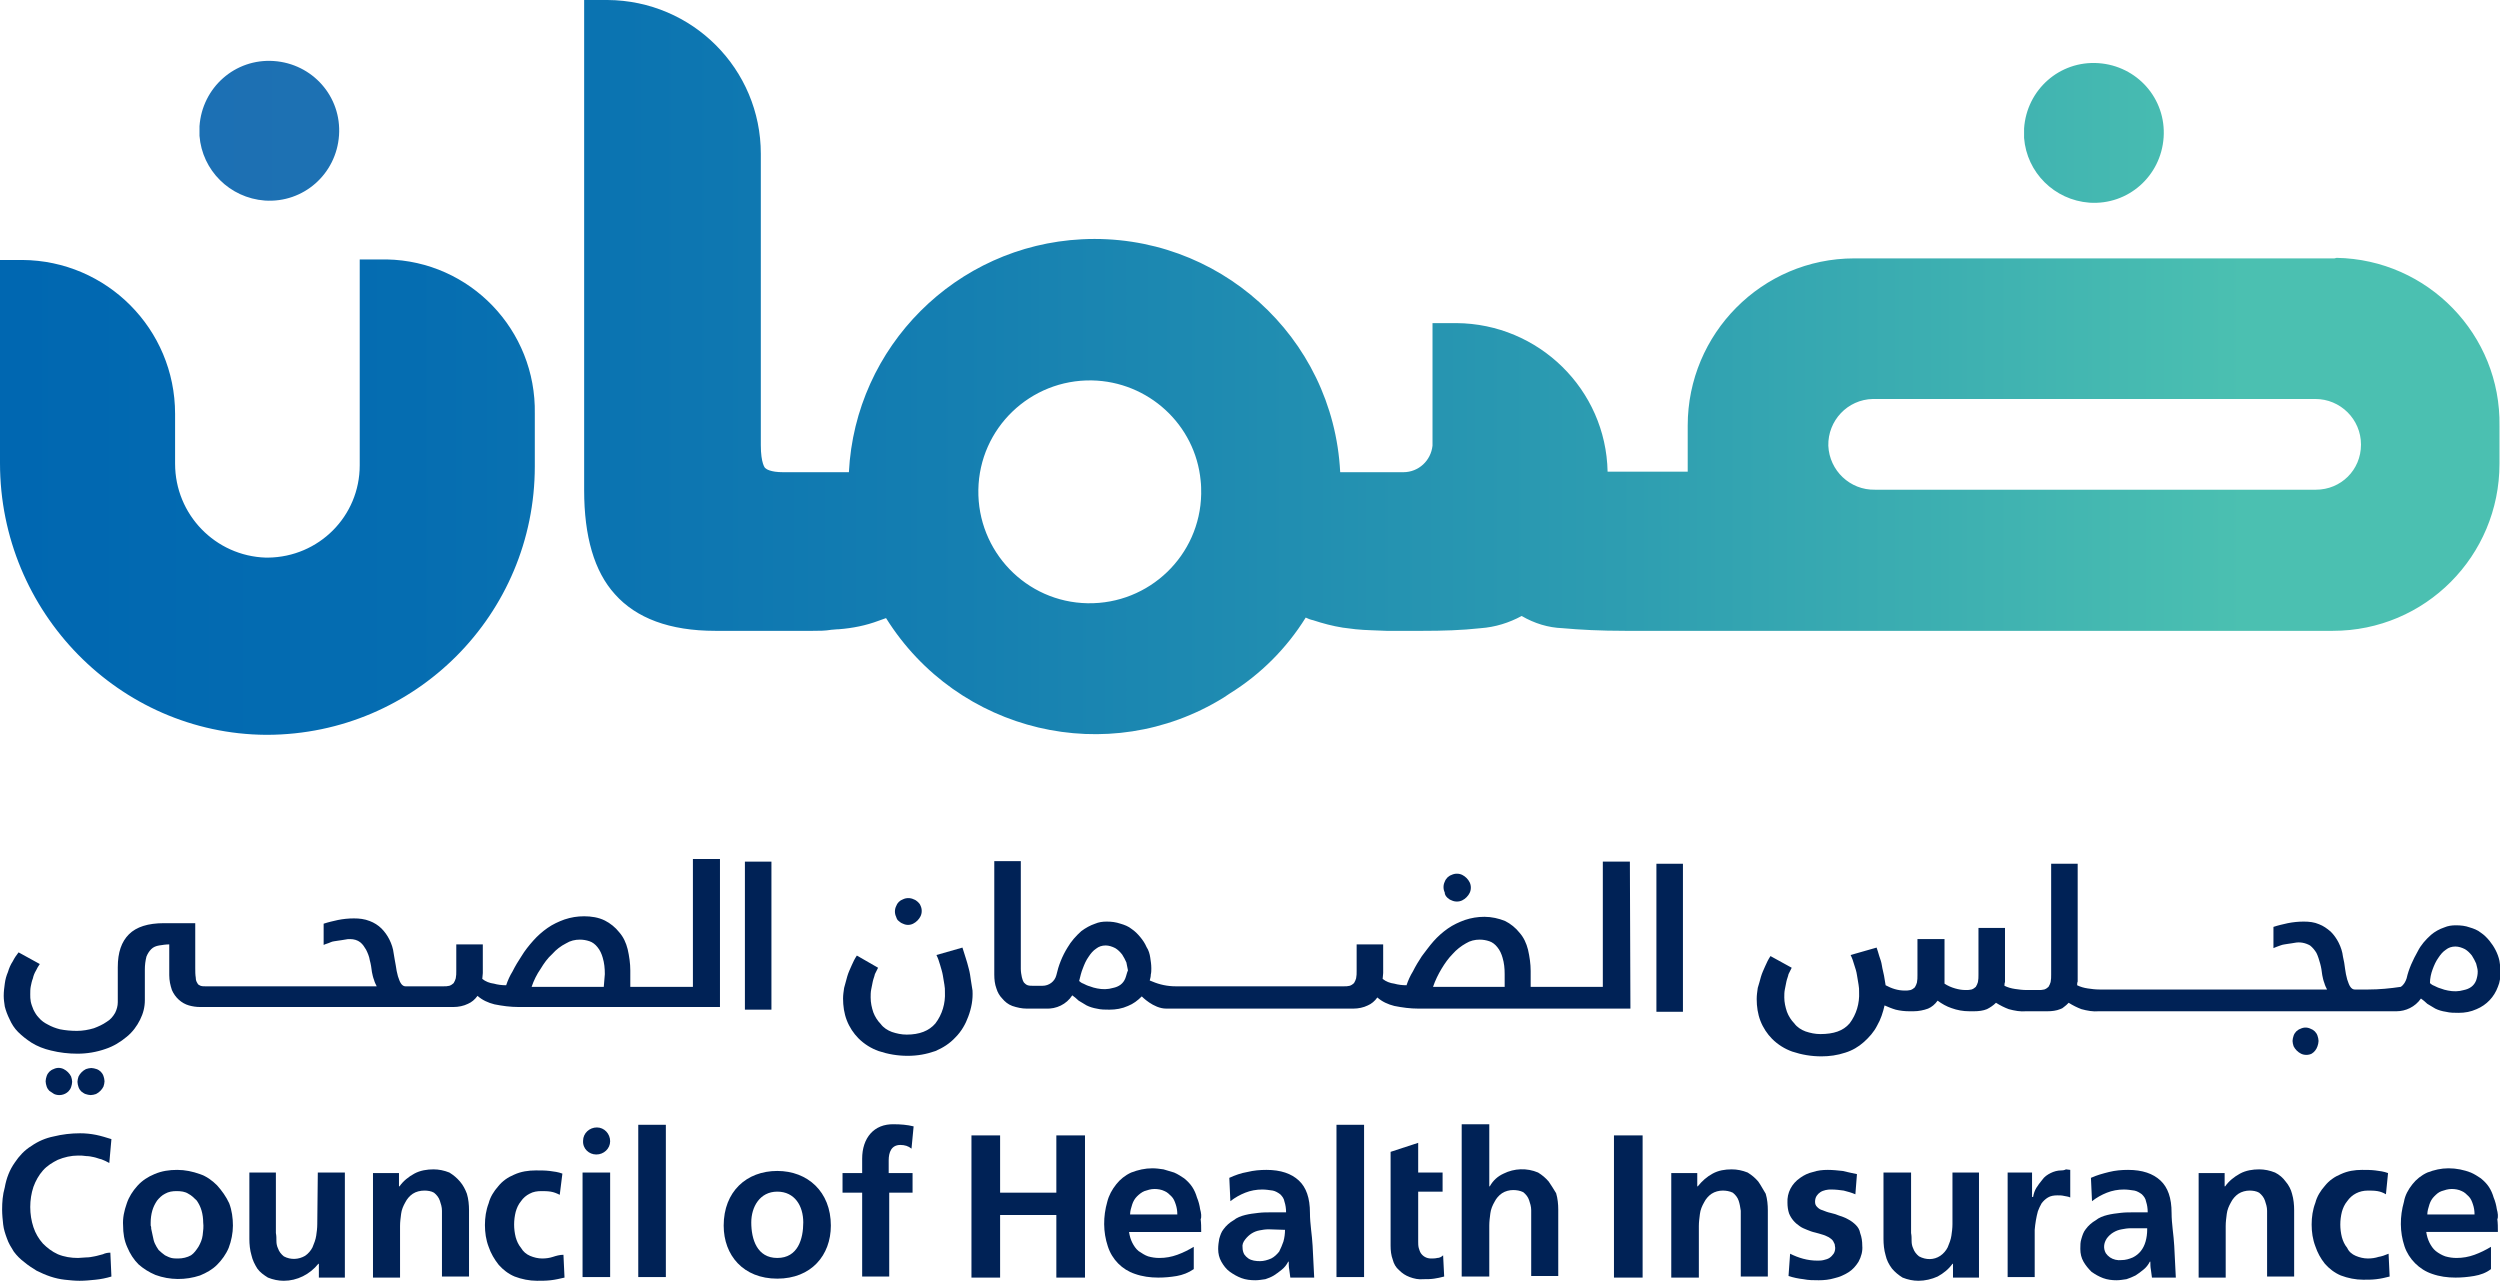
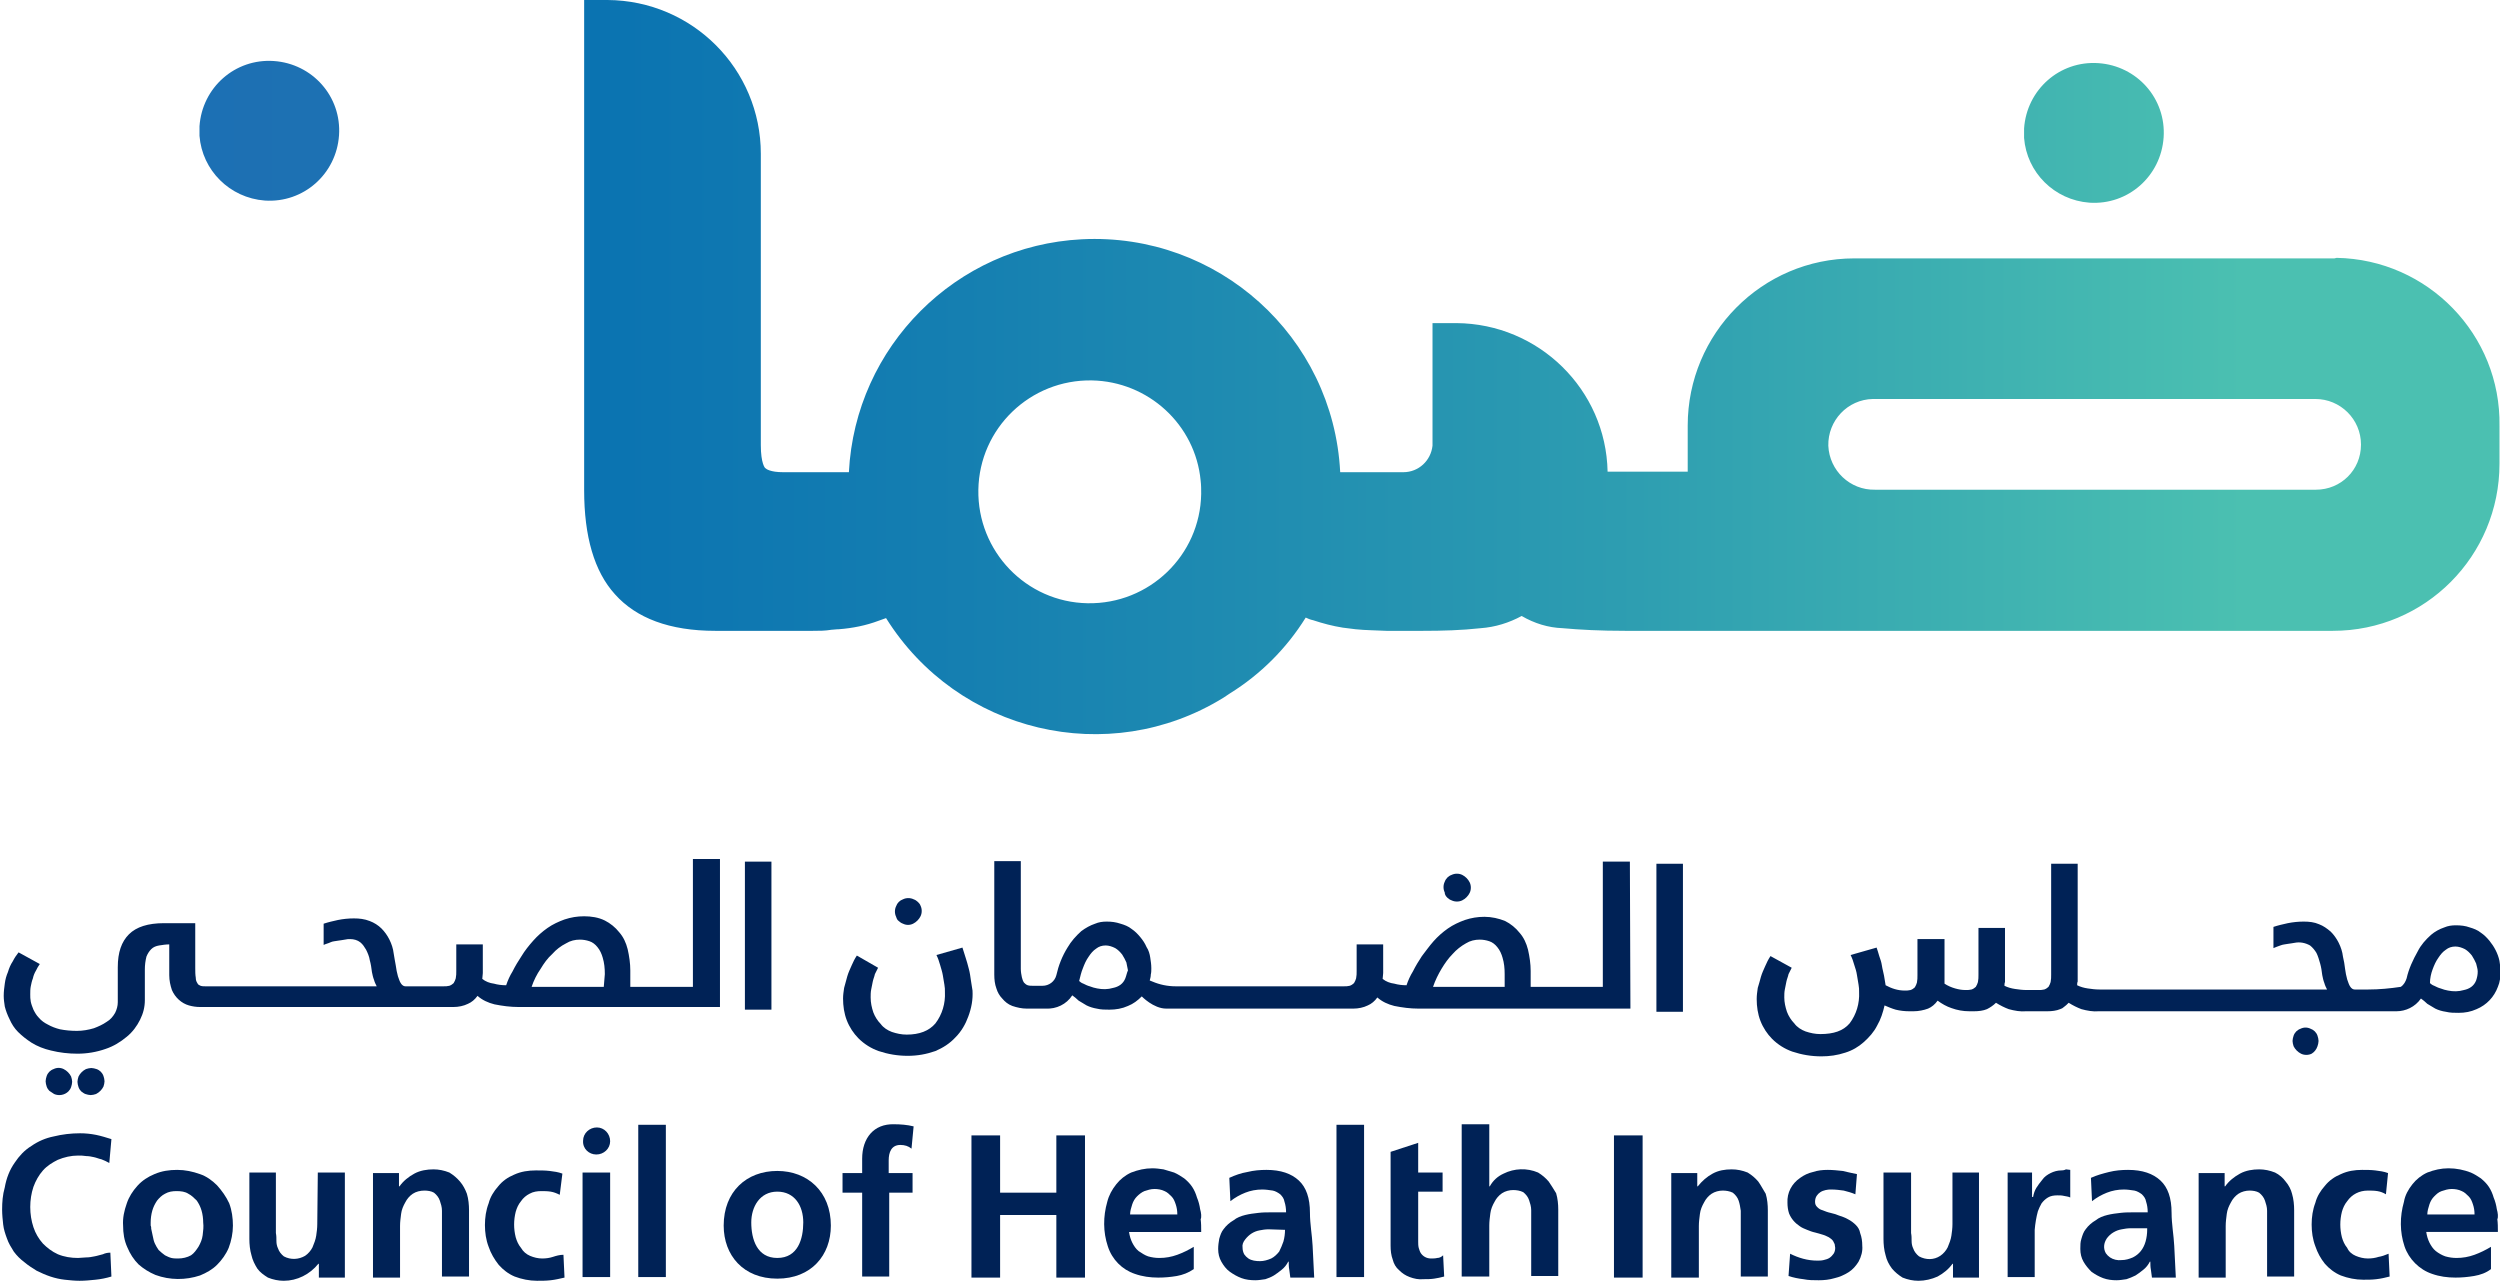
<svg xmlns="http://www.w3.org/2000/svg" version="1.1" id="Layer_1" x="0px" y="0px" viewBox="0 0 471.2 241.4" style="enable-background:new 0 0 471.2 241.4;" xml:space="preserve">
  <style type="text/css">
	.st0{fill:url(#SVGID_1_);}
	.st1{fill:#002256;}
	.st2{fill:url(#SVGID_00000035511777181726976270000012330510959132129927_);}
	.st3{fill:url(#SVGID_00000047041782894979132130000018275456102054620041_);}
	.st4{fill:url(#SVGID_00000047029227772024618100000010117849458395863442_);}
</style>
  <g>
    <linearGradient id="SVGID_1_" gradientUnits="userSpaceOnUse" x1="-3.22" y1="7860.901" x2="470.49" y2="7860.901" gradientTransform="matrix(1 0 0 -1 0 7885.959)">
      <stop offset="1.000000e-02" style="stop-color:#0067B1" />
      <stop offset="0.17" style="stop-color:#056DB1" />
      <stop offset="0.39" style="stop-color:#157FB1" />
      <stop offset="0.65" style="stop-color:#2D9DB1" />
      <stop offset="0.9" style="stop-color:#4BC0B1" />
    </linearGradient>
    <path class="st0" d="M393.8,38.2c7.3,0.5,13.5-5,14-12.3s-5-13.5-12.3-14c-7.3-0.5-13.5,5-14,12.3c0,0,0,0,0,0V26   C382,32.5,387.2,37.7,393.8,38.2z" />
    <path class="st1" d="M199.1,224.8h-10.6V214h-5.4v26.8h5.4V229h10.6v11.8h5.4V214h-5.4V224.8z" />
    <path class="st1" d="M226.2,227.9c-0.1-0.7-0.3-1.5-0.6-2.2c-0.2-0.7-0.5-1.4-0.9-2c-0.4-0.6-0.9-1.1-1.5-1.6   c-0.6-0.4-1.2-0.8-1.9-1.1c-0.7-0.2-1.3-0.4-2-0.6c-0.7-0.1-1.4-0.2-2.1-0.2c-1.4,0-2.7,0.3-4,0.8c-1.1,0.5-2.1,1.3-2.8,2.2   c-0.8,1-1.4,2.1-1.7,3.3c-0.8,2.8-0.8,5.7,0.1,8.4c0.8,2.5,2.7,4.4,5.1,5.2c1.4,0.5,2.9,0.7,4.4,0.7c1.2,0,2.3-0.1,3.5-0.3   c1.1-0.2,2.2-0.6,3.2-1.3v-4.2c-1,0.6-2,1.1-3.1,1.5c-1.1,0.4-2.2,0.6-3.4,0.6c-0.7,0-1.4-0.1-2.1-0.3c-0.6-0.2-1.2-0.6-1.8-1   c-0.5-0.4-0.9-1-1.2-1.6c-0.3-0.6-0.5-1.3-0.6-2h13.6v-0.2c0-0.7,0-1.4-0.1-2.2C226.5,229.4,226.4,228.6,226.2,227.9z M213,228.9   c0-0.6,0.2-1.3,0.4-1.9c0.2-0.6,0.5-1.1,0.9-1.5c0.4-0.4,0.9-0.8,1.4-1c0.6-0.2,1.2-0.4,1.9-0.4c0.6,0,1.3,0.1,1.9,0.4   c0.5,0.2,0.9,0.6,1.3,1c0.4,0.4,0.6,0.9,0.8,1.5c0.2,0.6,0.3,1.2,0.3,1.9L213,228.9z" />
    <path class="st1" d="M246.9,228.6c0-2.8-0.7-4.8-2.1-6.1s-3.4-2-6.1-2c-1.2,0-2.4,0.1-3.6,0.4c-1.2,0.2-2.3,0.6-3.4,1.1l0.2,4.4   c0.9-0.7,1.8-1.2,2.8-1.6c1-0.4,2.1-0.6,3.2-0.6c0.7,0,1.3,0.1,2,0.2c0.5,0.1,1,0.4,1.4,0.7c0.4,0.4,0.7,0.8,0.8,1.4   c0.2,0.6,0.3,1.3,0.3,2h-2.6c-0.9,0-1.8,0-2.6,0.1c-0.9,0.1-1.7,0.2-2.5,0.4c-0.8,0.2-1.6,0.5-2.2,1c-0.7,0.4-1.4,1-1.9,1.7   c-0.4,0.5-0.6,1.1-0.8,1.8c-0.1,0.6-0.2,1.2-0.2,1.9c0,0.9,0.2,1.7,0.6,2.4c0.4,0.7,0.9,1.4,1.6,1.9c0.7,0.5,1.4,0.9,2.2,1.2   c0.8,0.3,1.7,0.4,2.6,0.4c0.6,0,1.2-0.1,1.9-0.2c0.6-0.2,1.1-0.4,1.6-0.7c0.5-0.3,1-0.7,1.5-1.1c0.5-0.4,0.9-0.9,1.2-1.5h0.1   c0,0.5,0,1,0.1,1.5c0.1,0.5,0.1,1,0.2,1.5h4.5c-0.1-2-0.2-4-0.3-6S246.9,230.7,246.9,228.6z M242.2,231.8c0,0.7-0.1,1.5-0.3,2.2   c-0.2,0.6-0.5,1.3-0.8,1.9c-0.4,0.5-0.9,1-1.5,1.3c-0.7,0.3-1.4,0.5-2.1,0.5c-0.8,0-1.6-0.1-2.2-0.5c-0.3-0.2-0.6-0.5-0.8-0.8   c-0.2-0.4-0.3-0.8-0.3-1.2c-0.1-0.6,0.1-1.1,0.5-1.6c0.7-0.9,1.6-1.5,2.7-1.7c0.5-0.1,1.1-0.2,1.7-0.2L242.2,231.8L242.2,231.8   L242.2,231.8z" />
    <path class="st1" d="M257.1,212h-5.2v28.7h5.2V212z" />
    <path class="st1" d="M270.9,237.1c-0.4,0.1-0.8,0.1-1.2,0.1c-0.8,0-1.5-0.4-1.9-1c-0.2-0.3-0.3-0.7-0.4-1c-0.1-0.4-0.1-0.8-0.1-1.2   v-9.4h4.6V221h-4.6v-5.6l-5.2,1.7v17.7c0,0.9,0.1,1.8,0.4,2.6c0.2,0.8,0.6,1.5,1.2,2c0.6,0.6,1.2,1,2,1.3c0.8,0.3,1.7,0.5,2.6,0.4   c0.7,0,1.3,0,2-0.1c0.6-0.1,1.2-0.2,1.9-0.4l-0.2-4C271.7,236.9,271.3,237.1,270.9,237.1z" />
    <path class="st1" d="M291.9,222.7c-0.6-0.7-1.2-1.2-2-1.7c-2.1-0.9-4.5-0.8-6.5,0.2c-1.1,0.5-2,1.3-2.6,2.4h-0.1v-11.7h-5.2v28.7   h5.2V231c0-0.8,0.1-1.5,0.2-2.3c0.1-0.8,0.4-1.5,0.8-2.2c0.3-0.6,0.8-1.2,1.4-1.6c0.6-0.4,1.4-0.6,2.1-0.6c0.6,0,1.3,0.1,1.9,0.4   c0.5,0.4,0.9,0.9,1.1,1.5c0.2,0.6,0.4,1.2,0.4,1.9v12.4h5.1V228c0-1-0.1-2.1-0.4-3.1C292.8,224.1,292.4,223.4,291.9,222.7z" />
    <path class="st1" d="M309.6,214h-5.4v26.8h5.4V214z" />
    <path class="st1" d="M331.4,222.7c-0.6-0.7-1.2-1.2-2-1.7c-1-0.4-2-0.6-3-0.6c-1.3,0-2.5,0.2-3.6,0.8c-1.1,0.6-2,1.4-2.8,2.4h-0.1   v-2.5h-4.9v19.7h5.2v-9.7c0-0.8,0.1-1.5,0.2-2.3c0.1-0.8,0.4-1.5,0.8-2.2c0.3-0.6,0.8-1.2,1.4-1.6c0.6-0.4,1.4-0.6,2.1-0.6   c0.6,0,1.3,0.1,1.9,0.4c0.5,0.4,0.9,0.9,1.1,1.5c0.2,0.6,0.3,1.2,0.4,1.9v12.4h5.1v-12.5c0-1-0.1-2.1-0.4-3.1   C332.3,224.2,331.9,223.4,331.4,222.7z" />
    <path class="st1" d="M349.8,230.9c-0.4-0.4-0.9-0.8-1.5-1.1c-0.5-0.3-1.1-0.5-1.7-0.7c-0.5-0.2-1.1-0.4-1.6-0.5   c-0.5-0.1-1-0.3-1.5-0.5c-0.4-0.1-0.7-0.3-1-0.6c-0.3-0.3-0.4-0.6-0.4-1c0-0.4,0.1-0.8,0.3-1.1c0.2-0.3,0.4-0.5,0.7-0.7   c0.3-0.2,0.6-0.3,1-0.4c0.4-0.1,0.7-0.1,1.1-0.1c0.8,0,1.6,0.1,2.3,0.2c0.8,0.2,1.5,0.4,2.2,0.7l0.3-3.8c-0.9-0.2-1.9-0.4-2.7-0.6   c-0.9-0.1-1.9-0.2-2.8-0.2c-1,0-1.9,0.1-2.8,0.4c-0.9,0.2-1.7,0.6-2.4,1.1c-1.6,1.1-2.5,2.8-2.4,4.7c0,0.7,0.1,1.4,0.3,2   c0.4,1,1.1,1.8,2,2.4c0.4,0.3,0.9,0.5,1.4,0.7c0.5,0.2,1,0.4,1.5,0.5c0.5,0.1,1,0.3,1.4,0.4c0.4,0.1,0.8,0.3,1.2,0.5   c0.3,0.2,0.6,0.4,0.8,0.7l0.3,0.6c0,0.2,0.1,0.5,0.1,0.7c0,0.4-0.1,0.8-0.3,1.1c-0.2,0.3-0.5,0.6-0.8,0.8c-0.3,0.2-0.7,0.3-1.1,0.4   c-0.4,0.1-0.8,0.1-1.2,0.1c-1.8,0-3.5-0.5-5.1-1.3l-0.3,4.2c0.9,0.3,1.9,0.5,2.8,0.6c1,0.2,1.9,0.2,2.9,0.2c1,0,2-0.1,3-0.4   c0.9-0.2,1.8-0.6,2.6-1.1c0.8-0.5,1.4-1.2,1.9-2c0.5-0.9,0.8-2,0.7-3c0-0.8-0.1-1.6-0.4-2.4C350.5,231.8,350.2,231.3,349.8,230.9z" />
    <path class="st1" d="M368,230.7c0,0.8-0.1,1.5-0.2,2.2c-0.1,0.7-0.4,1.5-0.7,2.2c-0.3,0.6-0.8,1.2-1.4,1.6c-1.2,0.8-2.7,0.8-4,0.1   c-0.5-0.4-0.9-0.9-1.1-1.5c-0.2-0.4-0.3-0.9-0.3-1.4c0-0.5,0-1-0.1-1.5V221h-5.2v12.5c0,1,0.1,2.1,0.4,3.1c0.2,0.9,0.6,1.7,1.2,2.5   c0.6,0.7,1.2,1.2,2,1.7c1,0.4,2,0.6,3,0.6c1.2,0,2.5-0.3,3.6-0.8c1.1-0.6,2.1-1.4,2.8-2.4h0.1v2.6h4.9V221H368V230.7z" />
    <path class="st1" d="M388.5,220.6c-0.7,0-1.4,0.2-2,0.5c-0.6,0.3-1.2,0.7-1.6,1.3c-0.4,0.5-0.8,1-1.1,1.5c-0.3,0.5-0.5,1.1-0.6,1.7   H383V221h-4.6v19.7h5.1v-8.9c0.1-1.2,0.3-2.4,0.6-3.5c0.2-0.5,0.4-1,0.7-1.5c0.3-0.4,0.7-0.8,1.2-1.1c0.5-0.3,1.1-0.4,1.8-0.4   c0.4,0,0.8,0,1.2,0.1c0.4,0.1,0.8,0.1,1.2,0.3v-5.2c-0.3,0-0.5-0.1-0.8-0.1C389,220.6,388.7,220.6,388.5,220.6z" />
    <path class="st1" d="M409.3,228.6c0-2.8-0.7-4.8-2.1-6.1s-3.4-2-6.1-2c-1.2,0-2.4,0.1-3.6,0.4c-1.2,0.3-2.3,0.6-3.4,1.1l0.2,4.4   c0.9-0.7,1.8-1.2,2.8-1.6c1-0.4,2.1-0.6,3.2-0.6c0.7,0,1.3,0.1,2,0.2c0.5,0.1,1,0.4,1.4,0.7c0.4,0.4,0.7,0.8,0.8,1.4   c0.2,0.6,0.3,1.3,0.3,2h-2.5c-0.9,0-1.8,0-2.6,0.1c-0.9,0.1-1.7,0.2-2.5,0.4c-0.8,0.2-1.6,0.5-2.2,1c-0.7,0.4-1.4,1-1.9,1.7   c-0.4,0.5-0.6,1.1-0.8,1.8c-0.2,0.6-0.2,1.2-0.2,1.9c0,0.9,0.2,1.7,0.6,2.4c0.4,0.7,0.9,1.3,1.5,1.9c0.7,0.5,1.4,0.9,2.2,1.2   c0.8,0.3,1.7,0.4,2.5,0.4c0.6,0,1.2-0.1,1.9-0.2c0.6-0.2,1.1-0.4,1.7-0.7c0.5-0.3,1-0.7,1.5-1.1c0.5-0.4,0.9-0.9,1.2-1.5h0.1   c0,0.5,0,1,0.1,1.5c0.1,0.5,0.1,1,0.2,1.5h4.5c-0.1-2-0.2-4-0.3-6S409.3,230.7,409.3,228.6z M404.7,231.8c0,0.7-0.1,1.5-0.3,2.2   c-0.2,0.7-0.5,1.3-0.9,1.8c-0.4,0.5-0.9,0.9-1.5,1.2c-0.7,0.3-1.4,0.5-2.1,0.5c-0.8,0.1-1.6-0.1-2.2-0.5c-0.3-0.2-0.6-0.5-0.8-0.8   c-0.5-0.9-0.4-1.9,0.2-2.8c0.3-0.4,0.7-0.8,1.2-1.1c0.5-0.3,1-0.5,1.6-0.6c0.5-0.1,1.1-0.2,1.7-0.2h3.1L404.7,231.8L404.7,231.8z" />
    <path class="st1" d="M430.8,222.7c-0.5-0.7-1.2-1.3-2-1.7c-1-0.4-2-0.6-3-0.6c-1.2,0-2.5,0.2-3.6,0.8c-1.1,0.6-2.1,1.4-2.8,2.4   h-0.1v-2.5h-4.9v19.7h5.1v-9.7c0-0.8,0.1-1.5,0.2-2.3c0.1-0.8,0.4-1.5,0.8-2.2c0.3-0.6,0.8-1.2,1.4-1.6c0.6-0.4,1.4-0.6,2.1-0.6   c0.6,0,1.3,0.1,1.8,0.4c0.5,0.4,0.9,0.9,1.1,1.5c0.2,0.6,0.4,1.2,0.4,1.9v12.4h5.1v-12.5c0-1-0.1-2.1-0.4-3.1   C431.8,224.2,431.4,223.4,430.8,222.7z" />
    <path class="st1" d="M448.3,236.9c-0.6,0.2-1.3,0.3-2,0.3c-0.8,0-1.6-0.2-2.3-0.5c-0.7-0.3-1.3-0.8-1.6-1.5c-0.5-0.6-0.8-1.3-1-2   c-0.2-0.8-0.3-1.6-0.3-2.4c0-0.8,0.1-1.6,0.3-2.4c0.2-0.7,0.5-1.4,1-2c0.9-1.3,2.3-2,3.9-2c0.6,0,1.2,0,1.8,0.1   c0.6,0.1,1.1,0.3,1.6,0.6l0.4-4c-0.8-0.3-1.6-0.4-2.4-0.5c-0.8-0.1-1.7-0.1-2.5-0.1c-1.4,0-2.7,0.2-4,0.8c-1.2,0.5-2.2,1.2-3,2.2   c-0.8,0.9-1.5,2-1.8,3.2c-0.5,1.3-0.7,2.7-0.7,4.1c0,1.4,0.2,2.8,0.7,4.1c0.4,1.2,1,2.3,1.8,3.3c0.8,0.9,1.8,1.7,3,2.2   c1.3,0.5,2.8,0.8,4.2,0.8c0.9,0,1.7,0,2.5-0.1c0.9-0.1,1.7-0.3,2.5-0.5l-0.2-4.3C449.5,236.6,448.9,236.8,448.3,236.9z" />
    <path class="st1" d="M470.6,227.9c-0.1-0.7-0.3-1.5-0.6-2.2c-0.2-0.7-0.5-1.4-0.9-2c-0.4-0.6-0.9-1.1-1.5-1.6   c-0.6-0.4-1.2-0.8-1.9-1.1c-1.3-0.5-2.7-0.8-4.2-0.8c-1.4,0-2.7,0.3-4,0.8c-1.1,0.5-2.1,1.3-2.8,2.2c-0.8,1-1.4,2.1-1.6,3.3   c-0.8,2.8-0.8,5.7,0.1,8.4c0.4,1.2,1.1,2.3,2,3.2c0.9,0.9,2,1.6,3.2,2c1.4,0.5,2.9,0.7,4.4,0.7c1.2,0,2.3-0.1,3.5-0.3   c1.2-0.2,2.3-0.6,3.2-1.3v-4.2c-1,0.6-2,1.1-3.1,1.5c-1.1,0.4-2.2,0.6-3.4,0.6c-0.7,0-1.4-0.1-2.1-0.3c-0.6-0.2-1.3-0.6-1.8-1   c-0.5-0.4-0.9-1-1.2-1.6c-0.3-0.6-0.5-1.3-0.6-2h13.5v-0.2c0-0.7,0-1.4-0.1-2.2C470.9,229.4,470.8,228.6,470.6,227.9z M457.5,228.9   c0-0.6,0.2-1.3,0.4-1.9c0.2-0.6,0.5-1.1,0.9-1.5c0.4-0.4,0.8-0.8,1.4-1c0.6-0.2,1.2-0.4,1.9-0.4c0.6,0,1.3,0.1,1.9,0.4   c0.5,0.2,0.9,0.6,1.3,1c0.4,0.4,0.6,0.9,0.8,1.5c0.2,0.6,0.3,1.2,0.3,1.9H457.5z" />
    <path class="st1" d="M19.4,236.4c-0.5,0.1-1,0.3-1.6,0.4c-0.5,0.1-1,0.2-1.6,0.2c-0.5,0-1,0.1-1.5,0.1c-1.3,0-2.6-0.2-3.8-0.7   c-1.1-0.5-2-1.2-2.8-2c-0.8-0.9-1.4-1.9-1.8-3.1c-0.4-1.2-0.6-2.5-0.6-3.8c0-1.3,0.2-2.6,0.6-3.8c0.4-1.1,1-2.2,1.8-3.1   c0.8-0.9,1.8-1.5,2.8-2c1.2-0.5,2.5-0.8,3.8-0.8c0.5,0,1,0,1.6,0.1c0.5,0,0.9,0.1,1.4,0.2c0.5,0.1,0.9,0.3,1.4,0.4   c0.5,0.2,1,0.4,1.5,0.7l0.4-4.5c-1-0.3-1.9-0.6-2.9-0.8c-1-0.2-2-0.3-3-0.3c-1.7,0-3.4,0.2-5,0.6c-1.5,0.3-2.9,0.9-4.2,1.8   c-1.3,0.8-2.3,1.9-3.1,3.1c-1,1.4-1.6,3-1.9,4.7c-0.4,1.4-0.5,2.8-0.5,4.2c0,0.9,0.1,1.9,0.2,2.8c0.1,0.9,0.4,1.8,0.7,2.6   c0.3,0.9,0.8,1.7,1.3,2.5c0.6,0.8,1.2,1.4,2,2c0.7,0.6,1.5,1.1,2.3,1.6c0.8,0.4,1.7,0.8,2.6,1.1c0.9,0.3,1.8,0.5,2.7,0.6   c0.9,0.1,1.9,0.2,2.8,0.2c1,0,2-0.1,3-0.2c1-0.1,2-0.3,3-0.6l-0.2-4.5C20.3,236.1,19.8,236.2,19.4,236.4z" />
    <path class="st1" d="M40.9,223.4c-0.9-0.9-2-1.7-3.2-2.1c-1.4-0.5-2.8-0.8-4.3-0.8c-1.5,0-2.9,0.2-4.3,0.8   c-1.2,0.5-2.3,1.2-3.2,2.2c-0.9,1-1.6,2.1-2,3.3c-0.5,1.4-0.8,2.8-0.7,4.2c0,1.4,0.2,2.8,0.8,4.1c0.5,1.2,1.2,2.3,2.1,3.2   c0.9,0.8,2,1.5,3.2,2c2.7,1,5.7,1,8.4,0.1c1.2-0.5,2.3-1.1,3.2-2c0.9-0.9,1.7-2,2.2-3.2c0.5-1.3,0.8-2.8,0.8-4.2   c0-1.4-0.2-2.9-0.7-4.2C42.6,225.5,41.8,224.4,40.9,223.4z M38.2,232.8c-0.1,0.8-0.4,1.5-0.8,2.2c-0.4,0.6-0.8,1.2-1.4,1.6   c-0.7,0.4-1.6,0.6-2.4,0.6c-0.4,0-0.9,0-1.3-0.1c-0.4-0.1-0.8-0.3-1.2-0.5c-0.4-0.3-0.8-0.6-1.2-1c-0.3-0.4-0.5-0.8-0.7-1.2   c-0.2-0.4-0.3-0.9-0.4-1.4l-0.3-1.4c0-0.2,0-0.4-0.1-0.6v-0.6c0-0.7,0.1-1.5,0.3-2.2c0.2-0.7,0.5-1.3,0.9-1.9   c0.4-0.5,0.9-1,1.5-1.3c0.7-0.4,1.4-0.5,2.2-0.5c0.8,0,1.6,0.1,2.2,0.5c0.6,0.3,1.1,0.8,1.6,1.3c0.4,0.6,0.7,1.2,0.9,1.9   c0.2,0.7,0.3,1.5,0.3,2.2C38.4,231.2,38.3,232,38.2,232.8L38.2,232.8z" />
    <path class="st1" d="M59.8,230.7c0,0.8-0.1,1.5-0.2,2.2c-0.1,0.7-0.4,1.5-0.7,2.2c-0.3,0.6-0.8,1.2-1.4,1.6c-1.2,0.7-2.7,0.8-4,0.1   c-0.5-0.4-0.9-0.9-1.1-1.5c-0.2-0.4-0.3-0.9-0.3-1.4c0-0.5,0-1-0.1-1.5V221H47v12.5c0,1,0.1,2.1,0.4,3.1c0.2,0.9,0.6,1.7,1.1,2.5   c0.5,0.7,1.2,1.2,2,1.7c1,0.4,2,0.6,3,0.6c2.5,0,4.9-1.2,6.5-3.2h0.1v2.6H65V221h-5.1L59.8,230.7z" />
    <path class="st1" d="M86.7,222.7c-0.6-0.7-1.2-1.2-2-1.7c-1-0.4-2-0.6-3-0.6c-1.2,0-2.5,0.2-3.6,0.8c-1.1,0.6-2.1,1.4-2.8,2.4h-0.1   v-2.5h-4.9v19.7h5.1v-9.7c0-0.8,0.1-1.5,0.2-2.3c0.1-0.8,0.4-1.5,0.8-2.2c0.3-0.6,0.8-1.2,1.4-1.6c0.6-0.4,1.4-0.6,2.2-0.6   c0.6,0,1.3,0.1,1.8,0.4c0.5,0.4,0.9,0.9,1.1,1.5c0.2,0.6,0.4,1.2,0.4,1.9v12.4h5.1v-12.5c0-1-0.1-2.1-0.4-3.1   C87.7,224.2,87.3,223.4,86.7,222.7z" />
    <path class="st1" d="M104.2,236.9c-0.6,0.2-1.3,0.3-2,0.3c-0.8,0-1.6-0.2-2.3-0.5c-0.7-0.3-1.3-0.8-1.7-1.5c-0.5-0.6-0.8-1.3-1-2   c-0.2-0.8-0.3-1.6-0.3-2.4c0-0.8,0.1-1.6,0.3-2.4c0.2-0.7,0.5-1.4,1-2c0.4-0.6,1-1.1,1.6-1.4c0.7-0.4,1.5-0.5,2.2-0.5   c0.6,0,1.2,0,1.8,0.1c0.6,0.1,1.1,0.3,1.7,0.6l0.5-4c-0.8-0.3-1.6-0.4-2.4-0.5c-0.8-0.1-1.7-0.1-2.6-0.1c-1.4,0-2.8,0.2-4.1,0.8   c-1.2,0.5-2.2,1.2-3,2.2c-0.8,0.9-1.5,2-1.8,3.2c-0.5,1.3-0.7,2.7-0.7,4.1c0,1.4,0.2,2.8,0.7,4.1c0.4,1.2,1.1,2.4,1.9,3.4   c0.8,0.9,1.8,1.7,3,2.2c1.3,0.5,2.8,0.8,4.2,0.8c0.9,0,1.7,0,2.6-0.1c0.9-0.1,1.7-0.3,2.6-0.5l-0.2-4.3   C105.5,236.5,104.8,236.7,104.2,236.9z" />
    <path class="st1" d="M115,221h-5.2v19.7h5.2V221z" />
    <path class="st1" d="M125.5,212h-5.2v28.7h5.2L125.5,212z" />
    <path class="st1" d="M112.4,217.6c1.4,0,2.6-1.1,2.6-2.5c0-1.4-1.1-2.6-2.5-2.6s-2.6,1.1-2.6,2.5c0,0,0,0,0,0   C109.8,216.5,111,217.6,112.4,217.6z" />
    <path class="st1" d="M146.5,220.7c-5.8,0-10.1,3.9-10.1,10.3c0,5.6,3.7,10,10.1,10s10.1-4.4,10.1-10   C156.6,224.6,152.2,220.7,146.5,220.7z M146.5,237.1c-3.8,0-4.9-3.5-4.9-6.7c0-2.9,1.6-5.8,4.9-5.8s4.9,2.7,4.9,5.8   S150.4,237.1,146.5,237.1z" />
    <path class="st1" d="M162.5,218.4v2.7h-3.7v3.7h3.7v15.8h5.1v-15.8h4.4v-3.7h-4.5v-2.4c0-1.5,0.5-2.9,2.2-2.9   c0.8,0,1.5,0.2,2.1,0.7l0.4-4.2c-1.2-0.3-2.5-0.4-3.7-0.4C164.7,211.8,162.5,214.5,162.5,218.4z" />
    <path class="st1" d="M10.2,206.2c0.9,0.4,2,0.2,2.7-0.5c0.2-0.2,0.4-0.5,0.5-0.8c0.1-0.3,0.2-0.7,0.2-1c0-0.3-0.1-0.7-0.2-1   c-0.3-0.6-0.8-1.1-1.4-1.4c-0.6-0.3-1.3-0.3-1.9,0c-0.3,0.1-0.6,0.3-0.8,0.5c-0.2,0.2-0.4,0.5-0.5,0.8c-0.1,0.3-0.2,0.7-0.2,1   c0,0.3,0.1,0.7,0.2,1c0.1,0.3,0.3,0.6,0.5,0.8L10.2,206.2z" />
    <path class="st1" d="M16.1,206.2c0.3,0.1,0.7,0.2,1,0.2c0.3,0,0.7-0.1,1-0.2c0.6-0.3,1.1-0.8,1.4-1.4c0.1-0.3,0.2-0.7,0.2-1   c0-0.3-0.1-0.7-0.2-1c-0.1-0.3-0.3-0.6-0.5-0.8c-0.2-0.2-0.5-0.4-0.8-0.5c-0.3-0.1-0.7-0.2-1-0.2c-0.3,0-0.7,0.1-1,0.2   c-0.6,0.3-1.1,0.8-1.4,1.4c-0.1,0.3-0.2,0.7-0.2,1c0,0.3,0.1,0.7,0.2,1c0.1,0.3,0.3,0.6,0.5,0.8C15.6,205.9,15.8,206.1,16.1,206.2z   " />
    <path class="st1" d="M130.4,186h-11.6v-3.1c0-1.3-0.2-2.7-0.5-4c-0.3-1.2-0.8-2.3-1.6-3.2c-0.7-0.9-1.7-1.7-2.7-2.2   c-1.2-0.6-2.6-0.8-3.9-0.8c-1.3,0-2.5,0.2-3.7,0.6c-1.1,0.4-2.2,0.9-3.2,1.6c-1,0.7-1.9,1.5-2.7,2.4c-0.8,0.9-1.6,1.9-2.2,2.9   c-0.6,0.9-1.2,1.9-1.7,2.9c-0.5,0.8-0.9,1.7-1.2,2.6c-0.8,0-1.6-0.1-2.3-0.3c-0.8-0.1-1.6-0.4-2.2-0.9c0-0.4,0.1-0.7,0.1-1.1V178   H86v5c0,0.5,0,0.9-0.1,1.4c-0.1,0.3-0.2,0.6-0.4,0.9c-0.2,0.2-0.5,0.4-0.8,0.5c-0.4,0.1-0.7,0.1-1.1,0.1h-7.2   c-0.3,0-0.6-0.2-0.8-0.5c-0.3-0.4-0.4-0.9-0.6-1.4c-0.2-0.7-0.3-1.3-0.4-2c-0.1-0.7-0.3-1.5-0.4-2.3c-0.1-0.9-0.4-1.8-0.8-2.6   c-0.4-0.8-0.9-1.5-1.5-2.1c-0.6-0.6-1.4-1.1-2.2-1.4c-1-0.4-2-0.5-3-0.5c-1,0-2,0.1-3,0.3c-0.9,0.2-1.8,0.4-2.7,0.7v4   c0.4-0.2,0.9-0.3,1.3-0.5s0.9-0.2,1.4-0.3c0.5-0.1,0.9-0.1,1.3-0.2s0.7-0.1,1-0.1c0.7,0,1.4,0.2,1.9,0.6c0.5,0.4,0.8,0.9,1.1,1.4   c0.3,0.6,0.6,1.3,0.7,2c0.2,0.7,0.3,1.4,0.4,2.2c0.1,0.5,0.2,1,0.4,1.5c0.1,0.4,0.3,0.8,0.5,1.2H38.7c-0.3,0-0.6,0-0.9-0.1   c-0.2-0.1-0.5-0.2-0.6-0.5c-0.2-0.3-0.3-0.6-0.3-1c-0.1-0.6-0.1-1.2-0.1-1.8V174h-5.9c-3,0-5.2,0.7-6.6,2.1s-2.1,3.4-2.1,6.2v6.6   c0,0.7-0.2,1.4-0.5,2c-0.4,0.7-0.9,1.3-1.6,1.7c-0.7,0.5-1.6,0.9-2.4,1.2c-1,0.3-2.1,0.5-3.2,0.5c-1.1,0-2.2-0.1-3.2-0.3   c-0.8-0.2-1.6-0.5-2.3-0.9c-0.6-0.3-1.2-0.7-1.7-1.3c-0.4-0.4-0.7-0.9-1-1.5c-0.2-0.5-0.4-1-0.5-1.5c-0.1-0.5-0.1-0.9-0.1-1.4   c0-0.5,0-1,0.1-1.5c0.1-0.5,0.2-1,0.4-1.5c0.1-0.5,0.3-1,0.6-1.5c0.2-0.4,0.4-0.8,0.7-1.2l-4-2.2c-0.4,0.5-0.8,1.1-1.1,1.7   c-0.4,0.6-0.7,1.3-0.9,2c-0.3,0.7-0.5,1.4-0.6,2.2c-0.1,0.7-0.2,1.5-0.2,2.3c0,0.7,0.1,1.3,0.2,2c0.2,0.8,0.5,1.6,0.9,2.4   c0.4,0.9,0.9,1.7,1.6,2.4c0.8,0.8,1.6,1.4,2.5,2c1.1,0.7,2.4,1.2,3.7,1.5c1.6,0.4,3.3,0.6,5,0.6c1.8,0,3.6-0.3,5.3-0.9   c1.5-0.5,2.8-1.3,4-2.3c1.1-0.9,1.9-2,2.5-3.2c0.6-1.2,0.9-2.4,0.9-3.7v-5.8c0-0.8,0.1-1.6,0.3-2.4c0.2-0.5,0.5-1,0.9-1.4   c0.4-0.4,0.9-0.6,1.5-0.7c0.6-0.1,1.3-0.2,1.9-0.2v5.8c0,1,0.2,1.9,0.5,2.8c0.6,1.4,1.8,2.5,3.2,2.9c0.7,0.2,1.4,0.3,2.1,0.3h47.8   c0.9,0,1.9-0.2,2.7-0.6c0.7-0.3,1.3-0.8,1.8-1.5c0.9,0.8,2,1.3,3.2,1.6c1.5,0.3,3,0.5,4.5,0.5h38v-27.9h-5.1V186H130.4z M113.8,186   h-13.6c0.4-1.2,1-2.4,1.7-3.4c0.6-1,1.3-2,2.2-2.8c0.7-0.8,1.6-1.5,2.6-2c0.8-0.5,1.7-0.7,2.6-0.7c0.6,0,1.2,0.1,1.8,0.3   c0.6,0.2,1.1,0.6,1.5,1.1c0.5,0.6,0.8,1.3,1,2c0.3,1,0.4,2,0.4,3.1L113.8,186L113.8,186z" />
    <path class="st1" d="M145.4,162.4h-5v27.9h5V162.4z" />
    <path class="st1" d="M169.4,173.6c0.2,0.2,0.5,0.4,0.8,0.5c0.6,0.3,1.3,0.3,1.9,0c0.6-0.3,1.1-0.8,1.4-1.4c0.3-0.6,0.3-1.4,0-2   c-0.1-0.3-0.3-0.5-0.5-0.7c-0.2-0.2-0.5-0.4-0.8-0.5c-0.6-0.3-1.4-0.3-2,0c-0.6,0.2-1.1,0.7-1.3,1.3c-0.3,0.6-0.3,1.4,0,2   C169,173.1,169.1,173.4,169.4,173.6z" />
    <path class="st1" d="M183,184.8c-0.1-0.7-0.2-1.5-0.4-2.2c-0.2-0.8-0.4-1.5-0.6-2.1c-0.2-0.6-0.4-1.3-0.6-1.9l-4.9,1.4   c0.3,0.6,0.5,1.2,0.7,1.9c0.2,0.7,0.4,1.3,0.5,1.9l0.3,1.8c0.1,0.5,0.1,0.9,0.1,1.4c0.1,2.1-0.5,4.2-1.8,5.9   c-1.2,1.4-3,2.1-5.4,2.1c-1,0-1.9-0.2-2.8-0.5c-0.8-0.3-1.6-0.8-2.1-1.5c-0.6-0.6-1.1-1.4-1.4-2.2c-0.3-0.9-0.5-1.8-0.5-2.8   c0-0.5,0-1,0.1-1.5l0.3-1.5c0.1-0.5,0.3-0.9,0.4-1.4l0.6-1.2l-4-2.3c-0.4,0.6-0.7,1.2-1,1.9c-0.3,0.7-0.6,1.3-0.8,2   c-0.2,0.7-0.4,1.5-0.6,2.2c-0.1,0.7-0.2,1.3-0.2,2c0,1.4,0.2,2.8,0.7,4.1c0.5,1.3,1.3,2.5,2.2,3.4c1.1,1.1,2.4,1.9,3.8,2.4   c1.8,0.6,3.6,0.9,5.5,0.9c1.8,0,3.5-0.3,5.2-0.9c1.4-0.6,2.7-1.4,3.8-2.6c1.1-1.1,1.9-2.5,2.4-3.9c0.6-1.6,0.9-3.2,0.8-4.9   C183.2,186.1,183.1,185.4,183,184.8z" />
    <path class="st1" d="M272.8,169.2c0.2,0.2,0.5,0.4,0.8,0.5c0.6,0.3,1.4,0.3,2,0c0.6-0.3,1.1-0.8,1.4-1.4c0.3-0.6,0.3-1.4,0-2   c-0.3-0.6-0.8-1.1-1.4-1.4c-0.6-0.3-1.4-0.3-2,0c-0.3,0.1-0.6,0.3-0.8,0.5c-0.2,0.2-0.4,0.5-0.5,0.8c-0.3,0.6-0.3,1.4,0,2   C272.3,168.6,272.5,168.9,272.8,169.2z" />
    <path class="st1" d="M307.2,162.4h-5.1V186h-13.6v-3c0-1.3-0.2-2.7-0.5-4c-0.3-1.2-0.8-2.3-1.6-3.2c-0.7-0.9-1.7-1.7-2.7-2.2   c-1.2-0.5-2.6-0.8-3.9-0.8c-1.3,0-2.5,0.2-3.7,0.6c-1.1,0.4-2.2,0.9-3.2,1.6c-1,0.7-1.9,1.5-2.7,2.4c-0.8,0.9-1.5,1.9-2.2,2.8   c-0.6,0.9-1.2,1.9-1.7,2.9c-0.5,0.8-0.9,1.7-1.2,2.6c-0.8,0-1.6-0.1-2.3-0.3c-0.8-0.1-1.6-0.4-2.2-0.9c0-0.4,0.1-0.7,0.1-1.1V178   h-5v5c0,0.5,0,0.9-0.1,1.4c-0.1,0.3-0.2,0.6-0.4,0.9c-0.2,0.2-0.5,0.4-0.8,0.5c-0.4,0.1-0.7,0.1-1.1,0.1h-31.7   c-1.5,0-3-0.3-4.4-0.9l-0.5-0.2c0.1-0.4,0.2-0.7,0.2-1.1c0.1-0.4,0.1-0.8,0.1-1.2c0-0.7-0.1-1.3-0.2-2c-0.1-0.7-0.3-1.4-0.7-2   c-0.3-0.7-0.7-1.3-1.2-1.9c-0.5-0.6-1-1.1-1.6-1.5c-0.6-0.5-1.4-0.8-2.1-1c-0.9-0.3-1.7-0.4-2.6-0.4c-0.8,0-1.5,0.1-2.2,0.4   c-0.9,0.3-1.8,0.8-2.6,1.4c-1,0.9-1.9,1.9-2.6,3.1c-1,1.6-1.7,3.4-2.1,5.2c-0.3,1.2-1.4,2-2.6,2h-1.8c-0.3,0-0.7,0-1-0.1   c-0.3-0.1-0.5-0.3-0.7-0.5c-0.2-0.3-0.3-0.6-0.4-1c-0.1-0.5-0.2-1-0.2-1.6v-20.3h-5v21.4c0,0.9,0.1,1.8,0.4,2.6   c0.2,0.7,0.6,1.4,1.1,1.9c0.5,0.6,1.1,1.1,1.9,1.4c0.9,0.3,1.8,0.5,2.7,0.5h3.6c2,0.1,3.9-0.8,5-2.5c0.4,0.3,0.8,0.6,1.2,1l1.5,0.9   c0.6,0.3,1.3,0.5,1.9,0.6c0.8,0.2,1.6,0.2,2.4,0.2c1.2,0,2.4-0.2,3.5-0.7c1-0.4,1.8-1,2.6-1.8c0,0,2.2,2.3,4.6,2.3h35.3   c0.9,0,1.9-0.2,2.7-0.6c0.7-0.3,1.3-0.8,1.8-1.5c0.9,0.8,2,1.3,3.2,1.6c1.5,0.3,3,0.5,4.5,0.5h40L307.2,162.4z M212.1,184.4   c-0.2,0.5-0.5,0.9-0.9,1.2c-0.4,0.3-0.9,0.5-1.4,0.6c-1,0.3-2,0.3-3,0.1c-0.5-0.1-0.9-0.2-1.4-0.4c-0.4-0.1-0.8-0.3-1.2-0.5   c-0.3-0.1-0.6-0.3-0.8-0.5c0.2-0.8,0.4-1.7,0.7-2.4c0.3-0.8,0.6-1.5,1.1-2.2c0.4-0.6,0.8-1.1,1.4-1.5c0.5-0.4,1.1-0.6,1.8-0.6   c0.6,0,1.2,0.2,1.8,0.5c0.5,0.3,0.9,0.7,1.3,1.2c0.3,0.5,0.6,1,0.8,1.5c0.1,0.5,0.2,1,0.3,1.5C212.4,183.3,212.3,183.9,212.1,184.4   L212.1,184.4z M283.6,186h-13.5c0.4-1.2,1-2.4,1.6-3.4c0.6-1,1.3-2,2.1-2.8c0.7-0.8,1.6-1.5,2.5-2c0.8-0.5,1.7-0.7,2.6-0.7   c0.6,0,1.2,0.1,1.8,0.3c0.6,0.2,1.1,0.6,1.5,1.1c0.5,0.6,0.8,1.3,1,2c0.3,1,0.4,2,0.4,3.1L283.6,186z" />
    <path class="st1" d="M317.2,162.8h-5v27.9h5V162.8z" />
    <path class="st1" d="M436.8,197.2c0.1-0.3,0.2-0.7,0.2-1c0-0.3-0.1-0.7-0.2-1c-0.2-0.6-0.7-1.1-1.3-1.3c-0.6-0.3-1.3-0.3-1.9,0   c-0.3,0.1-0.6,0.3-0.8,0.5c-0.2,0.2-0.4,0.5-0.5,0.8c-0.1,0.3-0.2,0.7-0.2,1c0,0.3,0.1,0.7,0.2,1c0.3,0.6,0.8,1.1,1.4,1.4   c0.6,0.3,1.4,0.3,2,0C436.2,198.3,436.6,197.8,436.8,197.2z" />
    <path class="st1" d="M456.3,188.2c0.4,0.3,0.8,0.6,1.2,1l1.5,0.9c0.6,0.3,1.3,0.5,2,0.6c0.8,0.2,1.6,0.2,2.4,0.2   c1.2,0,2.3-0.2,3.4-0.7c1.9-0.8,3.3-2.3,4-4.2c0.4-0.9,0.5-1.9,0.5-2.9c0-0.7-0.1-1.3-0.2-2c-0.3-1.4-1-2.7-1.9-3.8   c-0.5-0.6-1-1.1-1.6-1.5c-0.6-0.5-1.4-0.8-2.1-1c-0.8-0.3-1.7-0.4-2.6-0.4c-0.8,0-1.5,0.1-2.2,0.4c-0.9,0.3-1.8,0.8-2.5,1.4   c-1,0.9-1.9,1.9-2.5,3.1c-0.9,1.6-1.7,3.3-2.1,5.1c-0.2,0.6-0.5,1.2-1.1,1.6c-2,0.3-4.1,0.5-6.1,0.5h-2.6c-0.3,0-0.6-0.2-0.8-0.5   c-0.3-0.4-0.4-0.9-0.6-1.4c-0.2-0.7-0.3-1.3-0.4-2c-0.1-0.8-0.2-1.5-0.4-2.3c-0.1-0.9-0.4-1.8-0.8-2.6c-0.4-0.8-0.9-1.5-1.5-2.1   c-0.7-0.6-1.4-1.1-2.2-1.4c-0.9-0.4-1.9-0.5-2.9-0.5c-1,0-2,0.1-3,0.3c-0.9,0.2-1.8,0.4-2.7,0.7v4c0.4-0.2,0.8-0.3,1.3-0.5   s0.9-0.2,1.4-0.3s0.9-0.1,1.3-0.2c1-0.2,2,0,2.9,0.5c0.5,0.4,0.9,0.9,1.2,1.4c0.3,0.6,0.5,1.3,0.7,2c0.2,0.7,0.3,1.4,0.4,2.2   c0.1,0.5,0.2,1,0.4,1.5c0.1,0.4,0.3,0.8,0.5,1.2h-42.9c-0.8,0-1.5-0.1-2.2-0.2c-0.7-0.1-1.4-0.3-2-0.6c0-0.2,0-0.5,0.1-0.7v-22.2   h-5v20.9c0,0.5,0,0.9-0.1,1.4c-0.1,0.3-0.2,0.6-0.4,0.9c-0.2,0.2-0.5,0.4-0.8,0.5c-0.4,0.1-0.7,0.1-1.1,0.1h-2.2   c-0.8,0-1.5-0.1-2.2-0.2c-0.7-0.1-1.4-0.3-2-0.6c0-0.2,0-0.5,0.1-0.7v-10.2h-5v8.8c0,0.5,0,0.9-0.1,1.4c-0.1,0.3-0.2,0.6-0.4,0.9   c-0.2,0.2-0.5,0.4-0.8,0.5c-0.4,0.1-0.7,0.1-1.1,0.1c-0.7,0-1.3-0.1-2-0.3c-0.7-0.2-1.4-0.5-2-0.9v-8.4h-5.1v6.8   c0,0.5,0,0.9-0.1,1.4c-0.1,0.3-0.2,0.6-0.4,0.9c-0.2,0.2-0.5,0.4-0.8,0.5c-0.4,0.1-0.7,0.1-1.1,0.1c-1.3,0-2.5-0.4-3.6-1l-0.3-1.8   c-0.1-0.6-0.3-1.2-0.4-1.9s-0.3-1.2-0.5-1.8s-0.3-1.1-0.5-1.6l-4.9,1.4c0.3,0.6,0.5,1.2,0.7,1.9c0.2,0.6,0.4,1.2,0.5,1.9l0.3,1.8   c0.1,0.5,0.1,0.9,0.1,1.4c0.1,2.1-0.5,4.2-1.8,5.9c-1.2,1.4-3,2-5.5,2c-1,0-1.9-0.2-2.8-0.5c-0.8-0.3-1.6-0.8-2.1-1.5   c-0.6-0.6-1.1-1.4-1.4-2.2c-0.3-0.9-0.5-1.8-0.5-2.7c0-0.5,0-1,0.1-1.5l0.3-1.5c0.1-0.5,0.3-0.9,0.4-1.4l0.6-1.2l-4-2.2   c-0.4,0.6-0.7,1.2-1,1.9c-0.3,0.7-0.6,1.3-0.8,2c-0.2,0.7-0.4,1.5-0.6,2.1c-0.1,0.7-0.2,1.4-0.2,2.1c0,1.4,0.2,2.8,0.7,4.1   c0.5,1.3,1.3,2.5,2.2,3.4c1.1,1.1,2.4,1.9,3.8,2.4c1.8,0.6,3.6,0.9,5.5,0.9c1.5,0,3-0.2,4.5-0.7c1.3-0.4,2.5-1.1,3.5-2   c1-0.9,1.9-1.9,2.5-3.1c0.7-1.2,1.1-2.5,1.4-3.8c0.7,0.3,1.4,0.6,2.1,0.8c0.8,0.2,1.7,0.3,2.5,0.3h0.9c0.9,0,1.9-0.2,2.7-0.5   c0.7-0.3,1.3-0.8,1.8-1.5c0.8,0.6,1.7,1.1,2.6,1.4c1.1,0.4,2.2,0.6,3.4,0.6h0.9c0.8,0,1.7-0.1,2.4-0.4c0.6-0.3,1.2-0.7,1.7-1.2   c0.8,0.5,1.6,0.9,2.4,1.2c1.1,0.3,2.2,0.5,3.3,0.4h4c0.8,0,1.7-0.1,2.4-0.4c0.3-0.1,0.5-0.2,0.7-0.4c0.3-0.2,0.6-0.5,0.9-0.8   c0.8,0.5,1.6,0.9,2.4,1.2c1.1,0.3,2.2,0.5,3.3,0.4h56.1C453.4,190.6,455.2,189.8,456.3,188.2z M458.5,182.7   c0.3-0.8,0.6-1.5,1.1-2.2c0.4-0.6,0.8-1.1,1.4-1.5c0.5-0.4,1.1-0.6,1.8-0.6c0.6,0,1.2,0.2,1.8,0.5c0.5,0.3,0.9,0.7,1.3,1.2   c0.3,0.5,0.6,1,0.8,1.5c0.1,0.5,0.3,1,0.3,1.5c0,0.6-0.1,1.1-0.3,1.7c-0.2,0.5-0.5,0.9-0.9,1.2c-0.4,0.3-0.9,0.5-1.4,0.6   c-1,0.3-2,0.3-3,0.1c-0.5-0.1-0.9-0.2-1.4-0.4c-0.4-0.1-0.8-0.3-1.2-0.5c-0.3-0.1-0.6-0.3-0.8-0.5   C458,184.4,458.2,183.5,458.5,182.7z" />
    <linearGradient id="SVGID_00000139278778530853548330000006198990062294336655_" gradientUnits="userSpaceOnUse" x1="-3.22" y1="7816.78" x2="470.49" y2="7816.78" gradientTransform="matrix(1 0 0 -1 0 7885.959)">
      <stop offset="1.000000e-02" style="stop-color:#0067B1" />
      <stop offset="0.17" style="stop-color:#056DB1" />
      <stop offset="0.39" style="stop-color:#157FB1" />
      <stop offset="0.65" style="stop-color:#2D9DB1" />
      <stop offset="0.9" style="stop-color:#4BC0B1" />
    </linearGradient>
    <path style="fill:url(#SVGID_00000139278778530853548330000006198990062294336655_);" d="M440,48.7h-90.5   c-17.4,0-31.4,14.2-31.4,31.5c0,0,0,0,0,0v8.7H303c-0.3-15.5-13-27.9-28.5-28H270V84c-0.3,2.8-2.6,5-5.5,5h-11.9   c-1.3-25.6-23.1-45.2-48.7-43.9C180.2,46.3,161.2,65.3,160,89h-12.4c-2.4,0-3.2-0.6-3.4-0.8c0,0-0.8-0.8-0.8-4.3V29   c0-16-12.9-28.9-28.9-29h-4.4v92.4c0,8.7,1.9,15.3,5.8,19.6c4,4.5,10.3,6.9,18.9,6.9h18.4c1.2,0,2.3,0,3.5-0.2   c0.4,0,0.8-0.1,1.4-0.1c2.6-0.2,5.1-0.7,7.5-1.6c0.5-0.2,0.9-0.3,1.4-0.5c13.5,21.6,41.9,28.4,63.6,15l0.6-0.4   c0.2-0.1,0.4-0.3,0.6-0.4c5.8-3.6,10.7-8.5,14.3-14.3c0.4,0.2,0.9,0.4,1.4,0.5c1.8,0.6,3.7,1.1,5.6,1.4l2.4,0.3   c1.9,0.2,3.9,0.2,5.8,0.3h6.9c3.6,0,7.3-0.1,10.9-0.5c2.7-0.2,5.3-1,7.7-2.3c2.4,1.4,5,2.2,7.7,2.3c3.3,0.3,7.2,0.5,11.8,0.5h133.4   c17.4,0,31.4-14.1,31.4-31.5v-7.1c0.3-17.2-13.5-31.4-30.7-31.7c0,0,0,0,0,0L440,48.7z M226.4,93.1c-0.2,11.6-9.8,20.8-21.4,20.6   s-20.8-9.8-20.6-21.4s9.8-20.8,21.4-20.6c10.6,0.2,19.5,8.3,20.5,18.9C226.4,91.4,226.4,92.3,226.4,93.1z M436.5,92.3h-83.1   c-4.7,0.1-8.6-3.6-8.8-8.3l0,0c-0.1-4.7,3.6-8.7,8.4-8.8h83.4c4.7,0,8.6,3.8,8.6,8.6S441.2,92.3,436.5,92.3L436.5,92.3z" />
    <linearGradient id="SVGID_00000145033847811726893060000002076059339124730526_" gradientUnits="userSpaceOnUse" x1="-3.22" y1="7861.332" x2="470.49" y2="7861.332" gradientTransform="matrix(1 0 0 -1 0 7885.959)">
      <stop offset="1.000000e-02" style="stop-color:#1B6DB5" />
      <stop offset="0.19" style="stop-color:#1E73B2" />
      <stop offset="0.43" style="stop-color:#2885AB" />
      <stop offset="0.71" style="stop-color:#37A39F" />
      <stop offset="0.9" style="stop-color:#43BB95" />
    </linearGradient>
    <path style="fill:url(#SVGID_00000145033847811726893060000002076059339124730526_);" d="M49.9,37.8c7.3,0.5,13.5-5,14-12.3   c0.5-7.3-5-13.5-12.3-14s-13.5,5-14,12.3c0,0,0,0,0,0v1.8C38.1,32.1,43.3,37.3,49.9,37.8z" />
    <linearGradient id="SVGID_00000035529980803115961010000011831054237081149859_" gradientUnits="userSpaceOnUse" x1="-3.22" y1="7792.28" x2="470.49" y2="7792.28" gradientTransform="matrix(1 0 0 -1 0 7885.959)">
      <stop offset="1.000000e-02" style="stop-color:#0067B1" />
      <stop offset="0.17" style="stop-color:#056DB1" />
      <stop offset="0.39" style="stop-color:#157FB1" />
      <stop offset="0.65" style="stop-color:#2D9DB1" />
      <stop offset="0.9" style="stop-color:#4BC0B1" />
    </linearGradient>
-     <path style="fill:url(#SVGID_00000035529980803115961010000011831054237081149859_);" d="M72.1,48.9h-4.3v38.8   c0,9.6-7.7,17.3-17.3,17.4h-0.4c-9.5-0.3-17.1-8.1-17.1-17.7V78c0-16-12.9-28.9-28.8-29H0v38.3c0,28.1,22.5,51,50.1,51.2h0.3   c27.9-0.1,50.4-22.7,50.4-50.6c0,0,0-0.1,0-0.1V78c0.3-15.8-12.2-28.8-27.9-29.1L72.1,48.9z" />
  </g>
</svg>